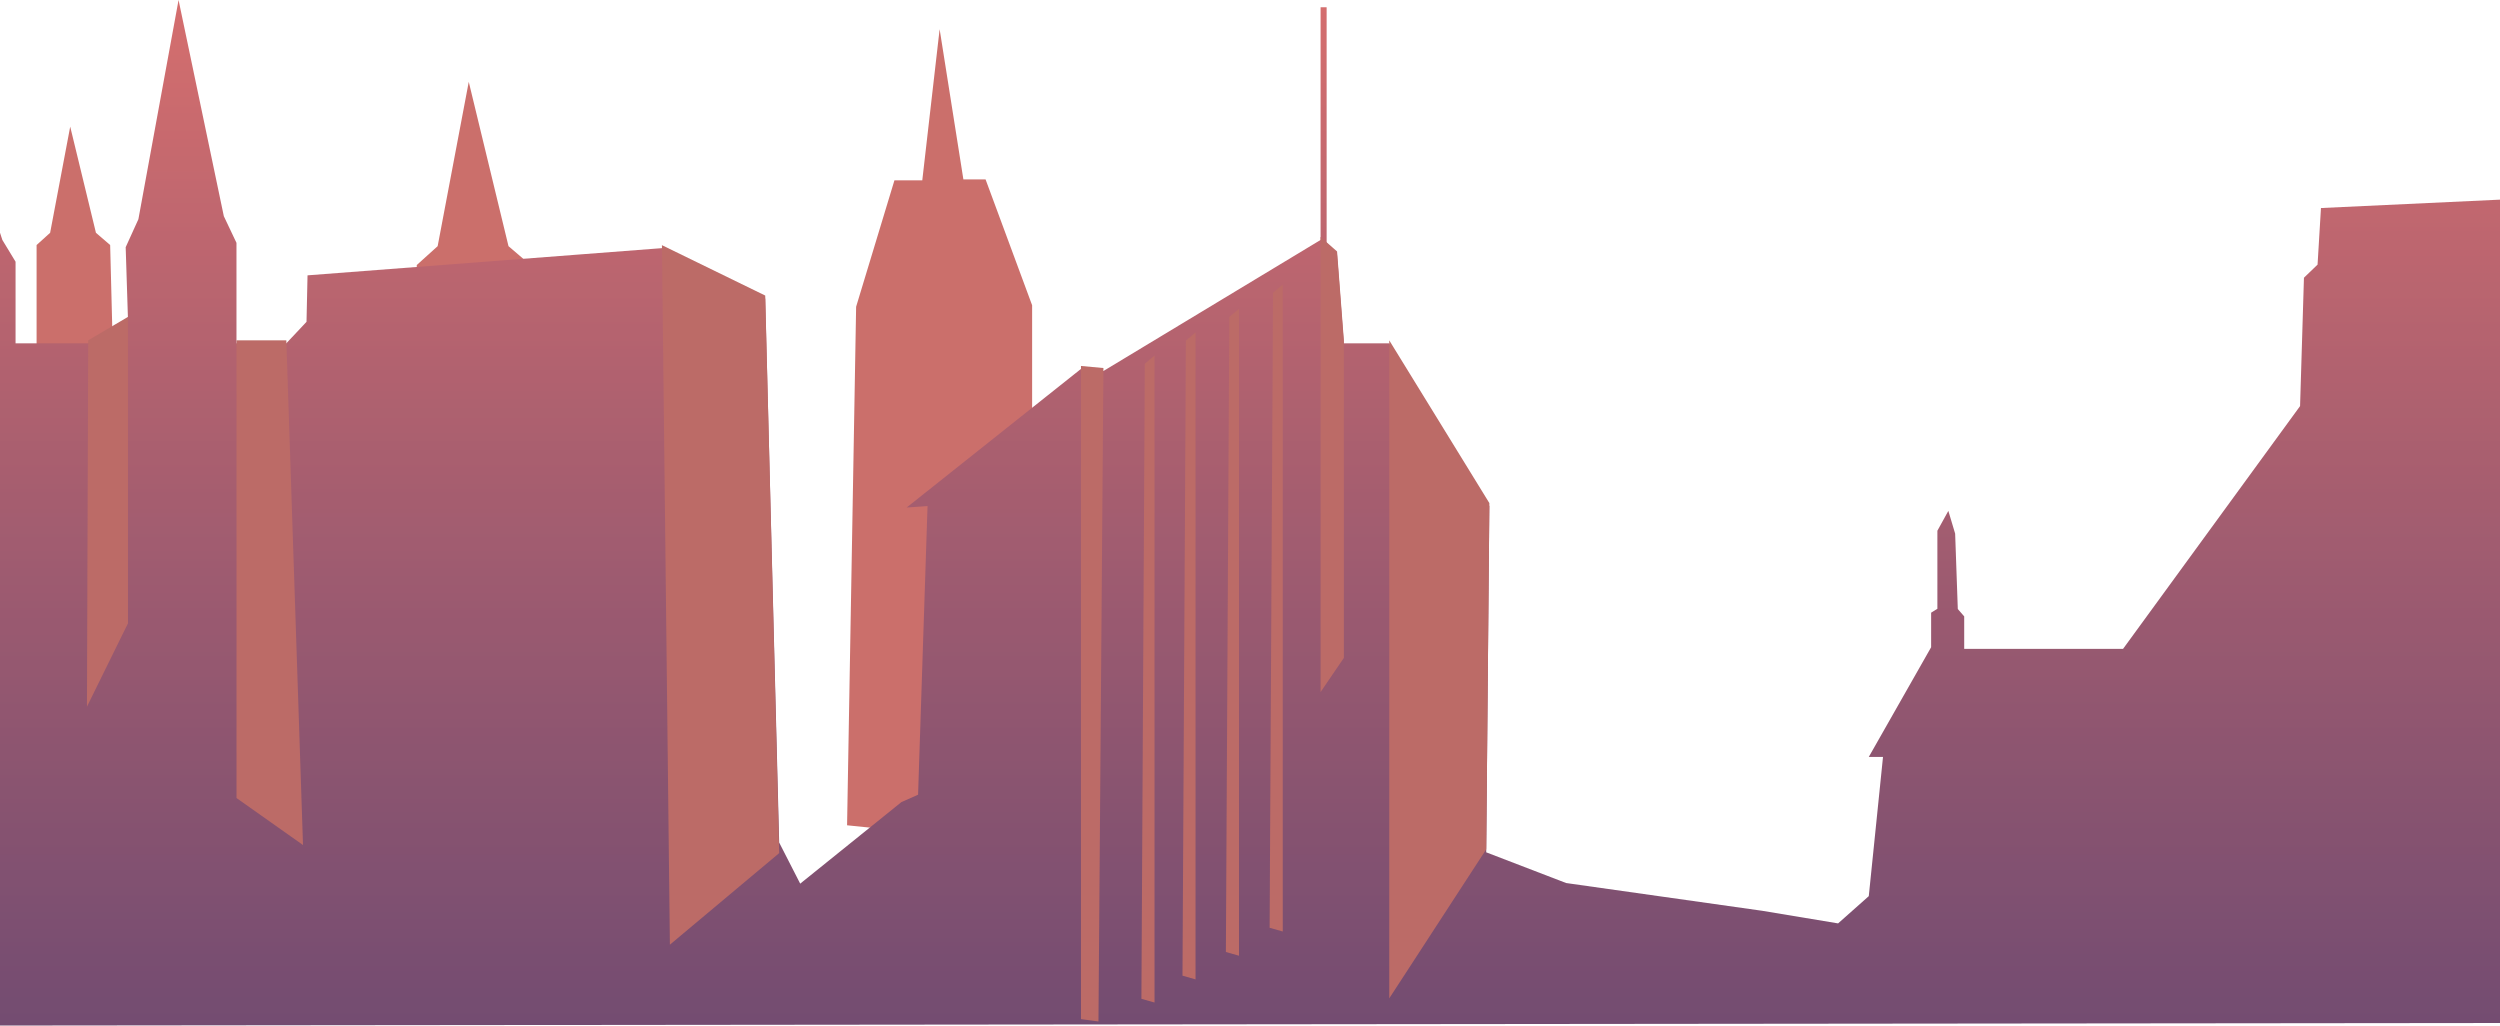
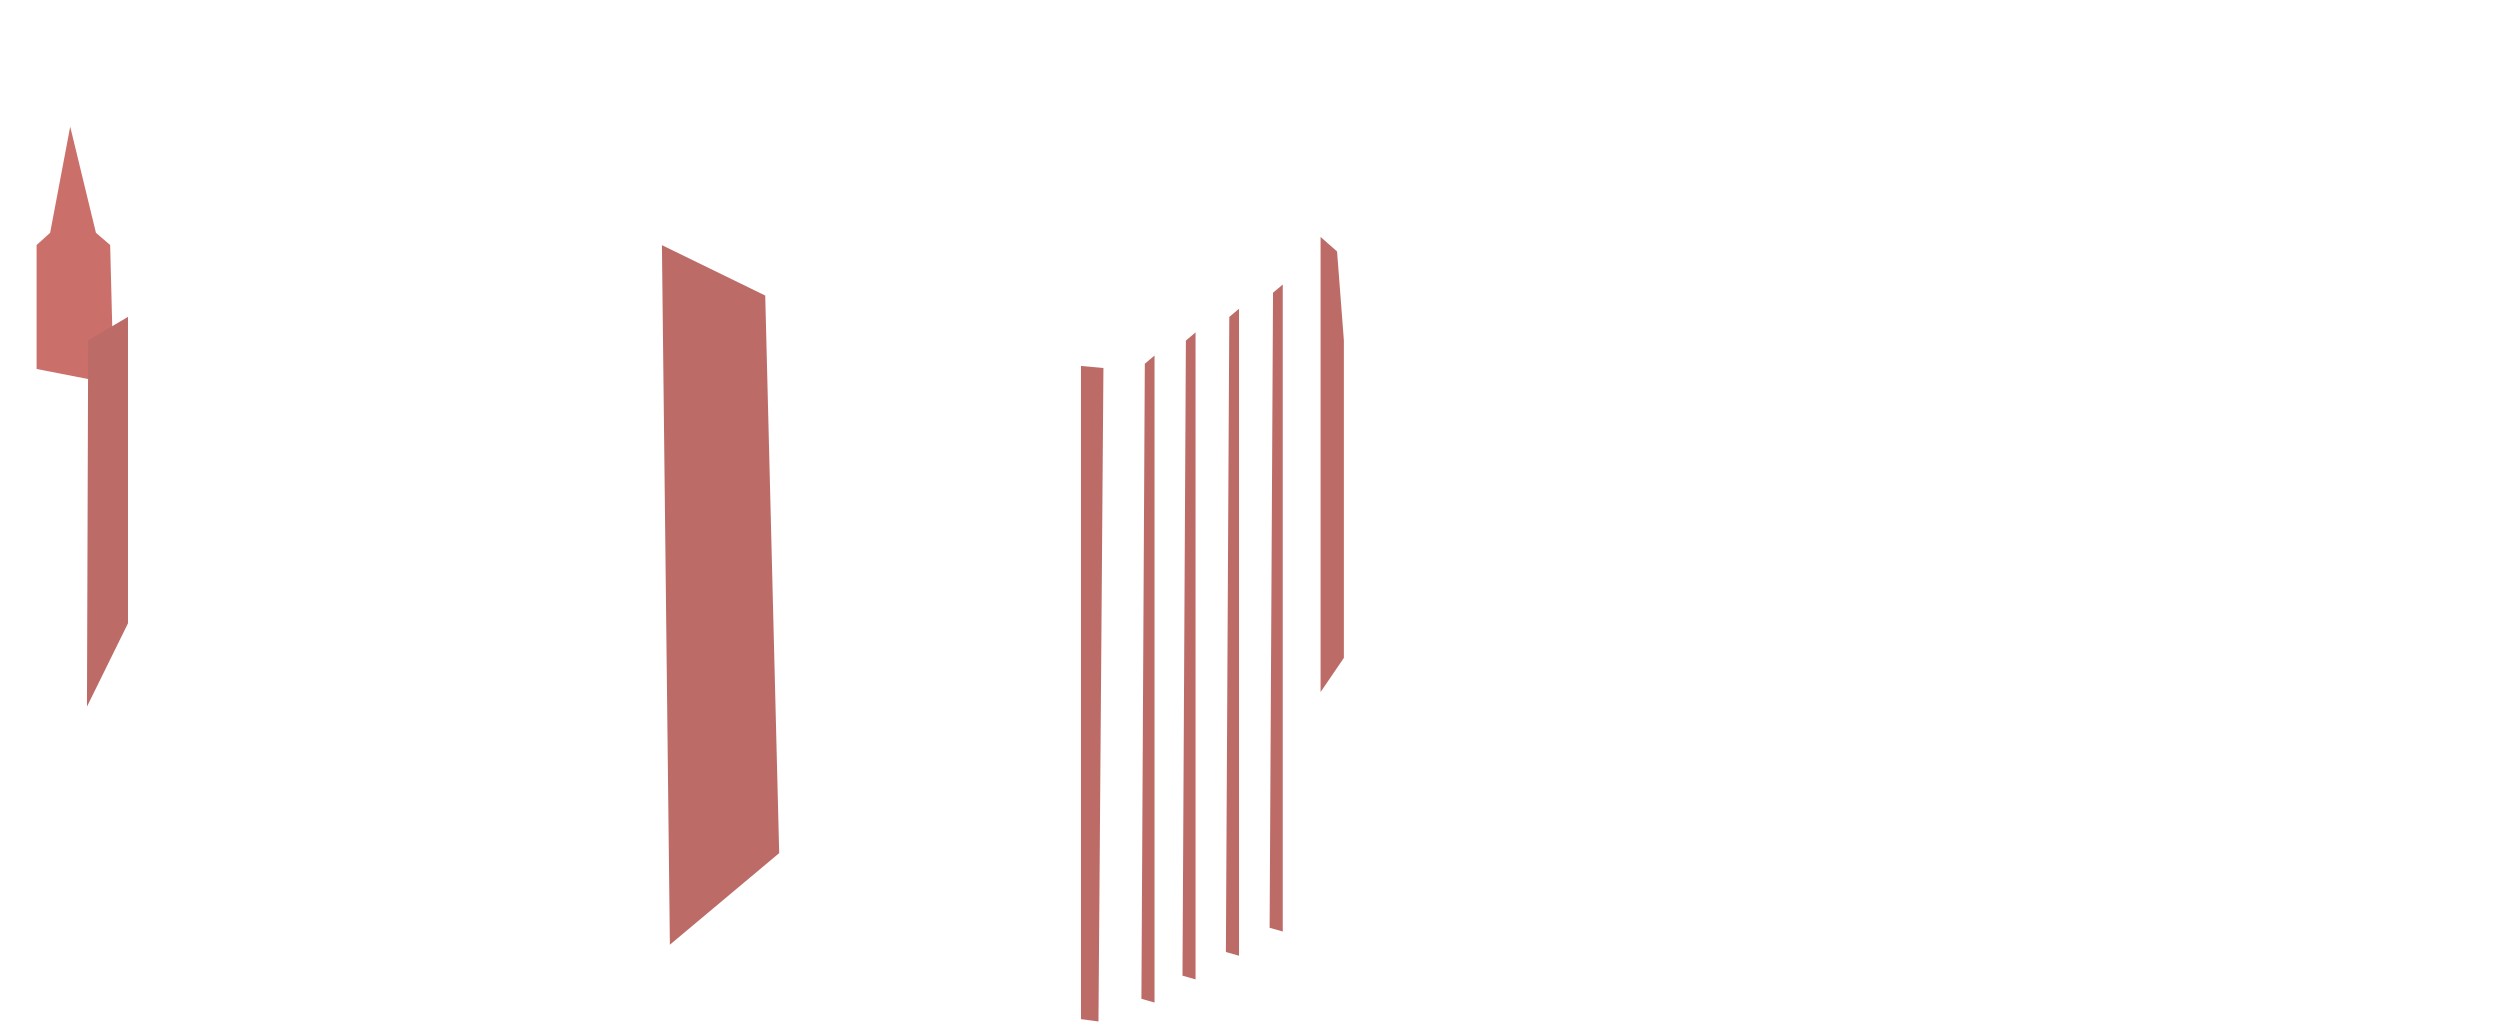
<svg xmlns="http://www.w3.org/2000/svg" width="324" height="133" viewBox="0 0 324 133" fill="none">
  <g opacity="0.8">
-     <path fill-rule="evenodd" clip-rule="evenodd" d="M109.781 106.957L110.954 39.751L115.92 23.369H119.528L121.777 3.782L124.855 23.254H127.731L133.764 39.563V109.434L109.781 106.957Z" fill="url(#paint0_linear_652_3361)" />
-     <path fill-rule="evenodd" clip-rule="evenodd" d="M54.012 59.208V34.348L56.72 31.903L60.751 10.608L65.901 31.903L68.759 34.348L69.465 62.232L54.012 59.208Z" fill="url(#paint1_linear_652_3361)" />
    <path fill-rule="evenodd" clip-rule="evenodd" d="M4.742 47.82V31.756L6.497 30.17L9.099 16.412L12.434 30.17L14.277 31.756L14.736 49.773L4.742 47.82Z" fill="url(#paint2_linear_652_3361)" />
-     <path fill-rule="evenodd" clip-rule="evenodd" d="M375.523 132.524L373.423 91.396H375.549L365.291 76.656L337.004 75.495V31.662L326.905 25.833L326.032 2.91H325.723L326.279 25.767L300.797 26.961L300.356 34.294L298.592 35.994L298.089 52.63L275.147 84.095H254.561V79.885L253.731 78.929L253.387 69.16L252.505 66.209L251.085 68.784V78.896L250.274 79.403V83.883L242.194 98.099H244.038L242.194 116.141L238.216 119.673L228.382 118.038L202.97 114.441L192.615 110.46L193.021 65.587L180.046 44.496H174.163L173.281 32.978L171.932 31.473V0.94H171.147V31.097L143.001 48.085L140.09 47.815L117.501 65.775L120.209 65.587L118.983 102.996L116.822 103.952L103.706 114.522L100.981 109.192L99.173 38.692L85.783 32.16L39.856 35.684L39.724 41.709L37.104 44.496H30.647V31.473L29.007 28.015L23.141 0L17.937 28.408L16.288 32.038L16.588 41.455L11.428 44.496H2.017V33.918L0.305 31.097L-5.719 12.63L-10.182 30.337L-13.031 34.294L-13.543 48.011L-12.563 60.396L-30.513 72.585L-52.211 96.987H-48.145L-51.558 132.965L375.523 132.524Z" fill="url(#paint3_linear_652_3361)" />
    <path fill-rule="evenodd" clip-rule="evenodd" d="M86.817 122.432L85.785 31.772L99.174 38.304L100.983 110.562L86.817 122.432Z" fill="url(#paint4_linear_652_3361)" />
-     <path fill-rule="evenodd" clip-rule="evenodd" d="M30.652 44.109V103.426L39.27 109.516L37.109 44.109H30.652Z" fill="url(#paint5_linear_652_3361)" />
    <path fill-rule="evenodd" clip-rule="evenodd" d="M16.588 41.067V80.781L11.27 91.58L11.428 44.108L16.588 41.067Z" fill="url(#paint6_linear_652_3361)" />
-     <path fill-rule="evenodd" clip-rule="evenodd" d="M180.047 44.109V129.389L192.616 110.072L193.022 65.2L180.047 44.109Z" fill="url(#paint7_linear_652_3361)" />
    <path fill-rule="evenodd" clip-rule="evenodd" d="M171.148 30.71V89.692L174.165 85.261V44.108L173.283 32.59L171.148 30.71Z" fill="url(#paint8_linear_652_3361)" />
    <path fill-rule="evenodd" clip-rule="evenodd" d="M140.094 47.428V132.079L142.361 132.382L143.004 47.697L140.094 47.428Z" fill="url(#paint9_linear_652_3361)" />
    <path fill-rule="evenodd" clip-rule="evenodd" d="M148.367 47.141L149.628 46.078V129.929L147.926 129.446L148.367 47.141Z" fill="url(#paint10_linear_652_3361)" />
    <path fill-rule="evenodd" clip-rule="evenodd" d="M153.691 44.141L154.943 43.078V126.929L153.25 126.446L153.691 44.141Z" fill="url(#paint11_linear_652_3361)" />
    <path fill-rule="evenodd" clip-rule="evenodd" d="M159.316 41.075L160.577 40.013V123.863L158.875 123.381L159.316 41.075Z" fill="url(#paint12_linear_652_3361)" />
    <path fill-rule="evenodd" clip-rule="evenodd" d="M164.984 37.936L166.245 36.874V120.724L164.543 120.241L164.984 37.936Z" fill="url(#paint13_linear_652_3361)" />
  </g>
  <defs>
    <linearGradient id="paint0_linear_652_3361" x1="7461.86" y1="15656.2" x2="7461.86" y2="4819.43" gradientUnits="userSpaceOnUse">
      <stop stop-color="#8D3450" />
      <stop offset="1" stop-color="#BE4B46" />
    </linearGradient>
    <linearGradient id="paint1_linear_652_3361" x1="4791.36" y1="7658.79" x2="4791.36" y2="2363.66" gradientUnits="userSpaceOnUse">
      <stop stop-color="#8D3450" />
      <stop offset="1" stop-color="#BE4B46" />
    </linearGradient>
    <linearGradient id="paint2_linear_652_3361" x1="3068.33" y1="4958.97" x2="3068.33" y2="1537.05" gradientUnits="userSpaceOnUse">
      <stop stop-color="#8D3450" />
      <stop offset="1" stop-color="#BE4B46" />
    </linearGradient>
    <linearGradient id="paint3_linear_652_3361" x1="161.674" y1="132.965" x2="161.674" y2="0" gradientUnits="userSpaceOnUse">
      <stop stop-color="#501F4D" />
      <stop offset="1" stop-color="#CA4A4A" />
    </linearGradient>
    <linearGradient id="paint4_linear_652_3361" x1="4744.71" y1="13463" x2="4744.71" y2="4164.05" gradientUnits="userSpaceOnUse">
      <stop stop-color="#812B46" />
      <stop offset="1" stop-color="#AB4641" />
    </linearGradient>
    <linearGradient id="paint5_linear_652_3361" x1="2672.42" y1="9734.23" x2="2672.42" y2="3025.38" gradientUnits="userSpaceOnUse">
      <stop stop-color="#812B46" />
      <stop offset="1" stop-color="#AB4641" />
    </linearGradient>
    <linearGradient id="paint6_linear_652_3361" x1="1641.76" y1="7524.55" x2="1641.76" y2="2343.44" gradientUnits="userSpaceOnUse">
      <stop stop-color="#812B46" />
      <stop offset="1" stop-color="#AB4641" />
    </linearGradient>
    <linearGradient id="paint7_linear_652_3361" x1="4157.58" y1="12678.5" x2="4157.58" y2="3931.21" gradientUnits="userSpaceOnUse">
      <stop stop-color="#812B46" />
      <stop offset="1" stop-color="#AB4641" />
    </linearGradient>
    <linearGradient id="paint8_linear_652_3361" x1="1095.9" y1="8768.9" x2="1095.9" y2="2719.11" gradientUnits="userSpaceOnUse">
      <stop stop-color="#812B46" />
      <stop offset="1" stop-color="#AB4641" />
    </linearGradient>
    <linearGradient id="paint9_linear_652_3361" x1="1032.41" y1="12633.3" x2="1032.41" y2="3919.62" gradientUnits="userSpaceOnUse">
      <stop stop-color="#812B46" />
      <stop offset="1" stop-color="#AB4641" />
    </linearGradient>
    <linearGradient id="paint10_linear_652_3361" x1="669.792" y1="12468.5" x2="669.792" y2="3867.97" gradientUnits="userSpaceOnUse">
      <stop stop-color="#812B46" />
      <stop offset="1" stop-color="#AB4641" />
    </linearGradient>
    <linearGradient id="paint11_linear_652_3361" x1="672.405" y1="12465.5" x2="672.405" y2="3864.97" gradientUnits="userSpaceOnUse">
      <stop stop-color="#812B46" />
      <stop offset="1" stop-color="#AB4641" />
    </linearGradient>
    <linearGradient id="paint12_linear_652_3361" x1="680.741" y1="12462.4" x2="680.741" y2="3861.9" gradientUnits="userSpaceOnUse">
      <stop stop-color="#812B46" />
      <stop offset="1" stop-color="#AB4641" />
    </linearGradient>
    <linearGradient id="paint13_linear_652_3361" x1="686.409" y1="12459.3" x2="686.409" y2="3858.76" gradientUnits="userSpaceOnUse">
      <stop stop-color="#812B46" />
      <stop offset="1" stop-color="#AB4641" />
    </linearGradient>
  </defs>
</svg>